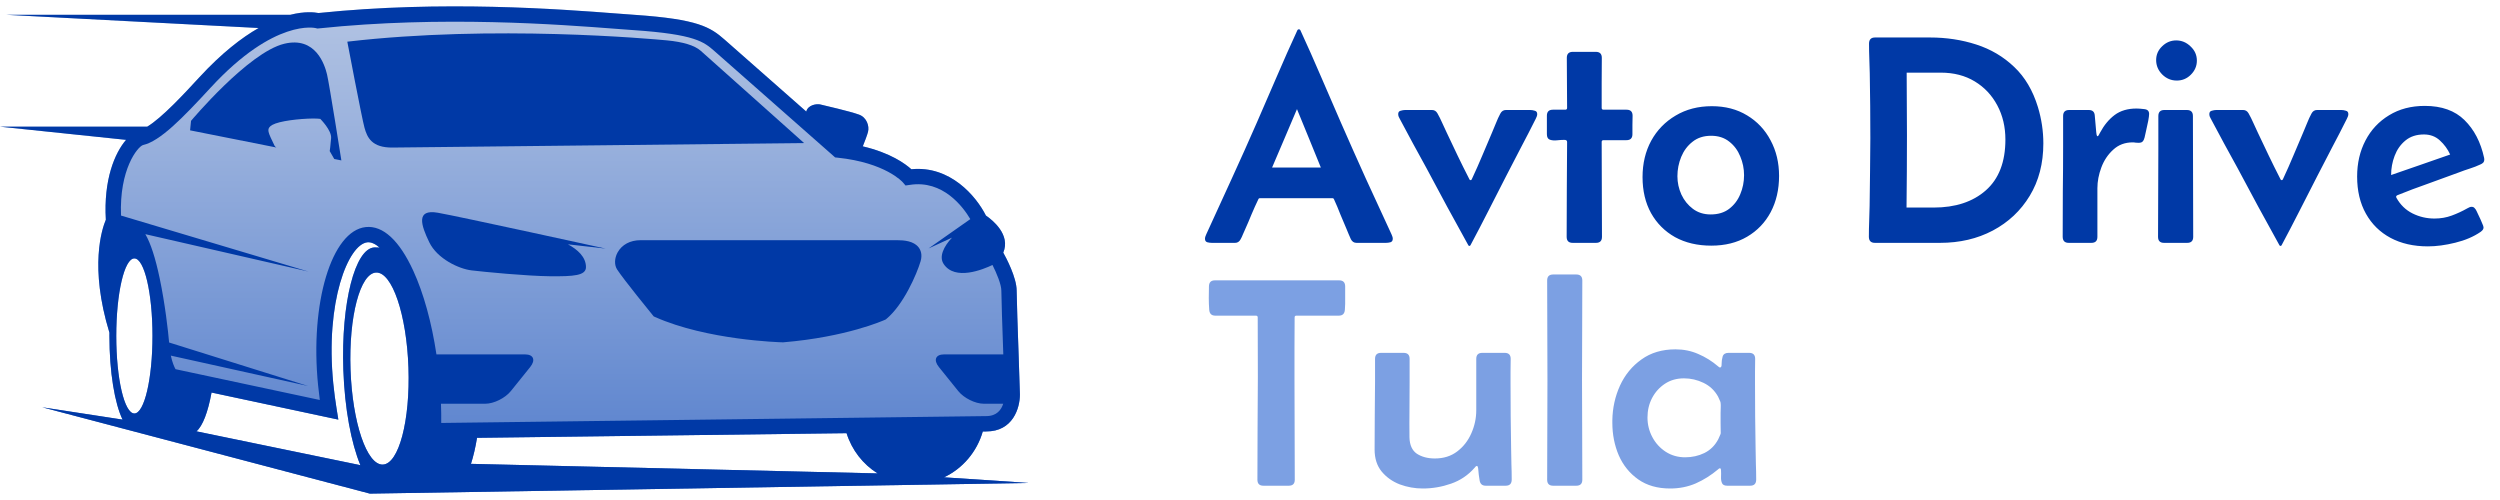
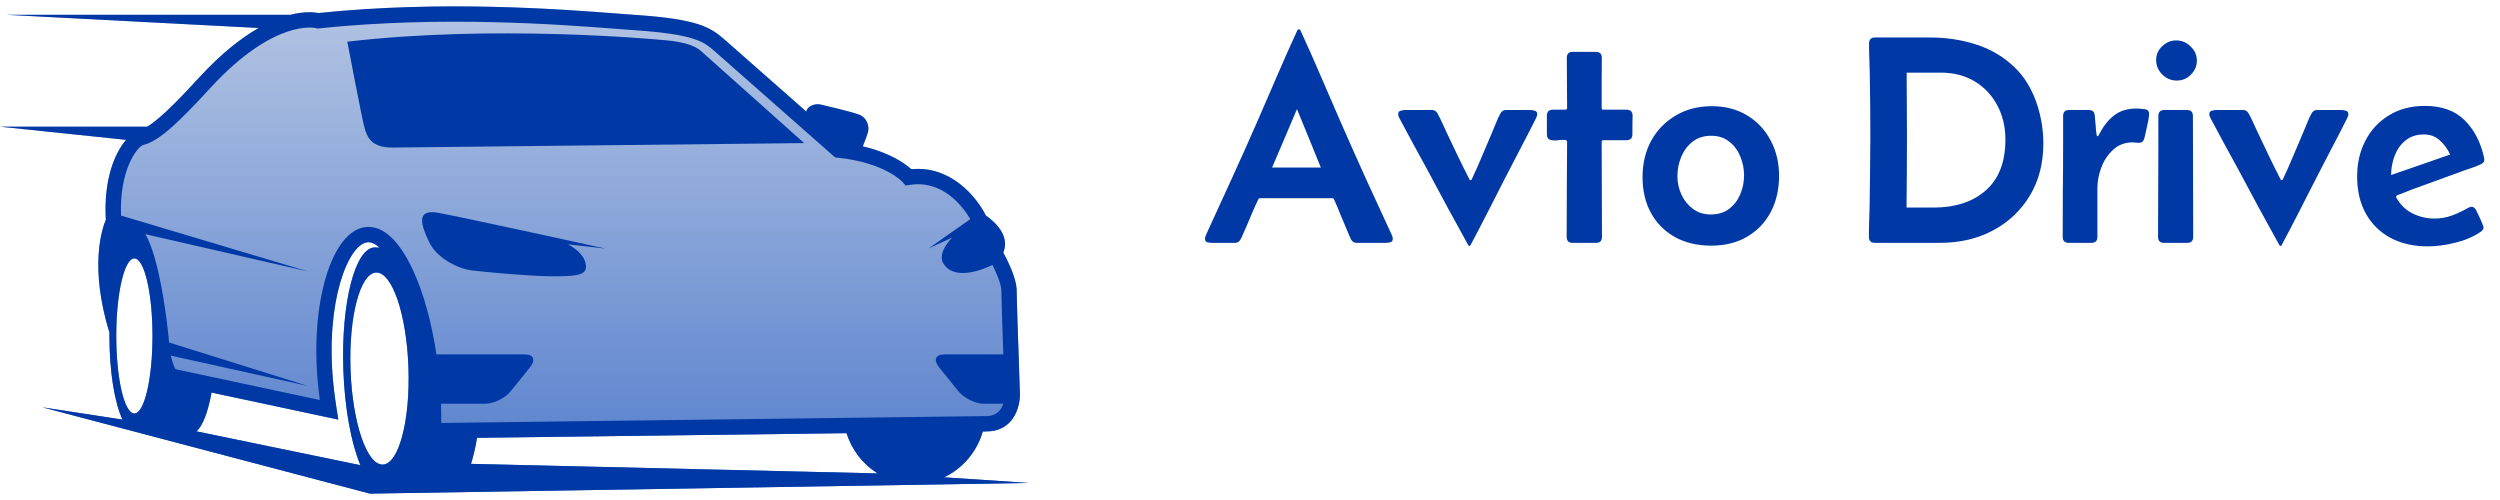
<svg xmlns="http://www.w3.org/2000/svg" width="175" height="35" viewBox="0 0 175 35" fill="none">
-   <path d="M25.516 8.946C25.328 8.276 24.312 2.917 24.312 2.917C34.566 1.723 45.566 2.72 46.691 2.827C47.815 2.935 48.619 3.176 49.047 3.552C49.475 3.927 56.29 10.016 56.29 10.016C56.29 10.016 28.963 10.309 27.492 10.329C26.02 10.349 25.703 9.616 25.516 8.946Z" fill="url(#paint0_linear_1742_161)" />
  <path d="M23.079 10.576C23.079 10.576 23.138 10.22 23.178 9.666C23.218 9.113 22.418 8.321 22.418 8.321C21.92 8.249 20.432 8.342 19.574 8.559C18.697 8.78 18.774 9.073 18.803 9.241C18.833 9.409 19.021 9.795 19.218 10.2C19.239 10.243 19.284 10.284 19.346 10.325L13.306 9.124L13.372 8.46C13.372 8.46 17.378 3.676 19.893 3.064C22.099 2.527 22.732 4.539 22.892 5.209C23.053 5.88 23.896 11.23 23.896 11.23L23.398 11.13L23.079 10.576Z" fill="url(#paint1_linear_1742_161)" />
  <path d="M7.659 23.517C7.659 23.439 7.659 23.363 7.66 23.286C6.247 18.677 7.139 16.02 7.409 15.381C7.245 12.586 8.027 10.72 8.825 9.789L-2.49892e-05 8.867H10.306C11.35 8.235 12.883 6.574 13.957 5.408C15.52 3.713 16.917 2.637 18.104 1.96L0.431 1.036H20.318C21.343 0.777 22.028 0.858 22.296 0.912C30.974 0.011 39.237 0.644 43.215 0.949C43.689 0.985 44.101 1.017 44.443 1.04C48.882 1.345 49.724 1.9 50.731 2.782L50.81 2.851C51.333 3.306 54.228 5.859 56.438 7.808C56.558 7.337 57.175 7.252 57.418 7.312C57.777 7.401 59.474 7.784 60.135 8.025C60.67 8.22 60.868 8.824 60.76 9.234C60.7 9.464 60.532 9.903 60.395 10.245C62.336 10.7 63.376 11.468 63.794 11.847C66.505 11.576 68.325 13.722 69.013 15.087C69.49 15.416 70.757 16.436 70.228 17.684C70.425 18.037 71.165 19.427 71.165 20.347C71.165 20.86 71.245 23.158 71.309 25.004C71.361 26.506 71.393 27.436 71.393 27.613C71.393 28.574 70.897 30.2 69.044 30.2L68.795 30.204C68.382 31.633 67.382 32.801 66.081 33.412L72 33.807L25.891 34.553L2.956 28.509L8.581 29.372C8.032 28.253 7.659 26.051 7.659 23.517ZM28.591 25.73C28.463 22.018 27.45 19.04 26.331 19.079C25.211 19.118 24.408 22.159 24.537 25.871C24.665 29.582 25.677 32.56 26.797 32.521C27.916 32.482 28.72 29.441 28.591 25.73ZM24.033 25.888C23.871 21.202 24.849 17.366 26.219 17.318L26.568 17.328C26.267 17.066 25.977 16.936 25.719 16.961C24.384 17.097 22.75 21.118 23.332 26.87C23.391 27.452 23.467 28.034 23.559 28.599L23.684 29.373L14.808 27.478C14.562 28.832 14.188 29.822 13.752 30.193L25.228 32.562C24.589 31.031 24.128 28.617 24.033 25.888ZM9.406 28.943C10.106 28.943 10.674 26.513 10.674 23.517C10.674 20.52 10.106 18.09 9.406 18.09C8.706 18.09 8.139 20.52 8.139 23.517C8.139 26.513 8.706 28.943 9.406 28.943ZM33.392 30.648C33.279 31.332 33.136 31.945 32.967 32.469L61.432 33.138C60.412 32.505 59.633 31.509 59.259 30.323L33.392 30.648Z" fill="url(#paint2_linear_1742_161)" />
  <path d="M62.048 22.324L62.004 22.361L61.952 22.384C61.844 22.433 59.256 23.591 54.836 23.962L54.813 23.963L54.789 23.963C54.575 23.958 49.507 23.812 45.854 22.191L45.76 22.149L45.696 22.07C45.612 21.967 43.639 19.548 43.198 18.863C42.995 18.549 43.008 18.083 43.229 17.676C43.528 17.128 44.113 16.813 44.836 16.813H62.793C63.281 16.813 63.969 16.867 64.314 17.33C64.448 17.51 64.579 17.825 64.439 18.297C64.176 19.183 63.246 21.332 62.048 22.324Z" fill="url(#paint3_linear_1742_161)" />
-   <path d="M30.651 14.892C32.101 15.146 42.4 17.403 42.4 17.403L39.757 17.103C40.423 17.464 41.018 17.985 41.018 18.698C41.018 19.295 40.151 19.353 38.51 19.338C36.868 19.322 33.889 19.033 33.007 18.927C32.125 18.82 30.605 18.12 30.043 16.947C29.48 15.775 29.085 14.618 30.651 14.892Z" fill="url(#paint4_linear_1742_161)" />
+   <path d="M30.651 14.892C32.101 15.146 42.4 17.403 42.4 17.403L39.757 17.103C40.423 17.464 41.018 17.985 41.018 18.698C41.018 19.295 40.151 19.353 38.51 19.338C36.868 19.322 33.889 19.033 33.007 18.927C32.125 18.82 30.605 18.12 30.043 16.947C29.48 15.775 29.085 14.618 30.651 14.892" fill="url(#paint4_linear_1742_161)" />
  <path d="M25.516 8.946C25.328 8.276 24.312 2.917 24.312 2.917C34.566 1.723 45.566 2.72 46.691 2.827C47.815 2.935 48.619 3.176 49.047 3.552C49.475 3.927 56.29 10.016 56.29 10.016C56.29 10.016 28.963 10.309 27.492 10.329C26.02 10.349 25.703 9.616 25.516 8.946Z" fill="#0039A6" />
-   <path d="M23.079 10.576C23.079 10.576 23.138 10.22 23.178 9.666C23.218 9.113 22.418 8.321 22.418 8.321C21.92 8.249 20.432 8.342 19.574 8.559C18.697 8.78 18.774 9.073 18.803 9.241C18.833 9.409 19.021 9.795 19.218 10.2C19.239 10.243 19.284 10.284 19.346 10.325L13.306 9.124L13.372 8.46C13.372 8.46 17.378 3.676 19.893 3.064C22.099 2.527 22.732 4.539 22.892 5.209C23.053 5.88 23.896 11.23 23.896 11.23L23.398 11.13L23.079 10.576Z" fill="#0039A6" />
  <path d="M7.659 23.517C7.659 23.439 7.659 23.363 7.66 23.286C6.247 18.677 7.139 16.02 7.409 15.381C7.245 12.586 8.027 10.72 8.825 9.789L-2.49892e-05 8.867H10.306C11.35 8.235 12.883 6.574 13.957 5.408C15.52 3.713 16.917 2.637 18.104 1.96L0.431 1.036H20.318C21.343 0.777 22.028 0.858 22.296 0.912C30.974 0.011 39.237 0.644 43.215 0.949C43.689 0.985 44.101 1.017 44.443 1.04C48.882 1.345 49.724 1.9 50.731 2.782L50.81 2.851C51.333 3.306 54.228 5.859 56.438 7.808C56.558 7.337 57.175 7.252 57.418 7.312C57.777 7.401 59.474 7.784 60.135 8.025C60.67 8.22 60.868 8.824 60.76 9.234C60.7 9.464 60.532 9.903 60.395 10.245C62.336 10.7 63.376 11.468 63.794 11.847C66.505 11.576 68.325 13.722 69.013 15.087C69.49 15.416 70.757 16.436 70.228 17.684C70.425 18.037 71.165 19.427 71.165 20.347C71.165 20.86 71.245 23.158 71.309 25.004C71.361 26.506 71.393 27.436 71.393 27.613C71.393 28.574 70.897 30.2 69.044 30.2L68.795 30.204C68.382 31.633 67.382 32.801 66.081 33.412L72 33.807L25.891 34.553L2.956 28.509L8.581 29.372C8.032 28.253 7.659 26.051 7.659 23.517ZM28.591 25.73C28.463 22.018 27.45 19.04 26.331 19.079C25.211 19.118 24.408 22.159 24.537 25.871C24.665 29.582 25.677 32.56 26.797 32.521C27.916 32.482 28.72 29.441 28.591 25.73ZM24.033 25.888C23.871 21.202 24.849 17.366 26.219 17.318L26.568 17.328C26.267 17.066 25.977 16.936 25.719 16.961C24.384 17.097 22.75 21.118 23.332 26.87C23.391 27.452 23.467 28.034 23.559 28.599L23.684 29.373L14.808 27.478C14.562 28.832 14.188 29.822 13.752 30.193L25.228 32.562C24.589 31.031 24.128 28.617 24.033 25.888ZM9.406 28.943C10.106 28.943 10.674 26.513 10.674 23.517C10.674 20.52 10.106 18.09 9.406 18.09C8.706 18.09 8.139 20.52 8.139 23.517C8.139 26.513 8.706 28.943 9.406 28.943ZM70.225 28.261H68.861C68.269 28.261 67.472 27.866 67.08 27.378L65.722 25.691C65.329 25.203 65.491 24.808 66.082 24.808H70.231C70.165 22.917 70.094 20.857 70.094 20.347C70.094 19.917 69.769 19.134 69.474 18.548C68.808 18.867 66.848 19.67 66.057 18.481C65.711 17.962 66.068 17.244 66.64 16.636L64.995 17.394L67.922 15.338C67.419 14.489 66.008 12.576 63.685 12.942L63.387 12.985L63.193 12.758C63.181 12.744 61.981 11.386 58.629 11.037L58.458 11.019L58.33 10.905C58.256 10.841 50.965 4.408 50.107 3.66L50.026 3.589C49.27 2.928 48.674 2.405 44.37 2.11C44.026 2.087 43.611 2.055 43.133 2.018C39.172 1.715 30.932 1.084 22.319 1.988L22.211 1.997L22.114 1.97C22.086 1.963 19.245 1.255 14.744 6.136C12.793 8.252 11.205 9.892 10.004 10.155C9.628 10.287 8.345 11.848 8.471 15.089L21.599 19.011L10.175 16.392C10.55 17.039 10.875 18.046 11.174 19.462C11.556 21.274 11.769 23.185 11.838 23.975L21.564 27.02L11.958 24.893C12.059 25.372 12.199 25.684 12.286 25.843L22.387 27.999C22.342 27.661 22.301 27.319 22.267 26.978C21.684 21.213 23.215 16.137 25.611 15.894C26.809 15.772 27.956 16.831 28.93 18.954C29.655 20.536 30.217 22.577 30.551 24.808H36.755C37.346 24.808 37.508 25.203 37.115 25.691L35.757 27.378C35.365 27.866 34.568 28.261 33.976 28.261H30.868C30.884 28.715 30.892 29.165 30.886 29.607L69.037 29.127C69.775 29.127 70.091 28.684 70.225 28.261ZM33.392 30.648C33.279 31.332 33.136 31.945 32.967 32.469L61.432 33.138C60.412 32.505 59.633 31.509 59.259 30.323L33.392 30.648Z" fill="#0039A6" />
-   <path d="M62.048 22.324L62.004 22.361L61.952 22.384C61.844 22.433 59.256 23.591 54.836 23.962L54.813 23.963L54.789 23.963C54.575 23.958 49.507 23.812 45.854 22.191L45.76 22.149L45.696 22.07C45.612 21.967 43.639 19.548 43.198 18.863C42.995 18.549 43.008 18.083 43.229 17.676C43.528 17.128 44.113 16.813 44.836 16.813H62.793C63.281 16.813 63.969 16.867 64.314 17.33C64.448 17.51 64.579 17.825 64.439 18.297C64.176 19.183 63.246 21.332 62.048 22.324Z" fill="#0039A6" />
  <path d="M30.651 14.892C32.101 15.146 42.4 17.403 42.4 17.403L39.757 17.103C40.423 17.464 41.018 17.985 41.018 18.698C41.018 19.295 40.151 19.353 38.51 19.338C36.868 19.322 33.889 19.033 33.007 18.927C32.125 18.82 30.605 18.12 30.043 16.947C29.48 15.775 29.085 14.618 30.651 14.892Z" fill="#0039A6" />
  <path d="M84.82 17C84.725 17 84.622 16.986 84.513 16.959C84.403 16.925 84.349 16.843 84.349 16.713C84.349 16.658 84.359 16.604 84.379 16.549C84.4 16.494 84.42 16.443 84.441 16.395C85.043 15.096 85.637 13.797 86.225 12.498C86.82 11.2 87.404 9.894 87.978 8.582C88.45 7.501 88.918 6.421 89.383 5.341C89.848 4.254 90.327 3.178 90.819 2.111C90.839 2.07 90.874 2.05 90.921 2.05C90.969 2.05 91.003 2.07 91.024 2.111C91.516 3.178 91.995 4.254 92.46 5.341C92.924 6.421 93.393 7.501 93.864 8.582C94.439 9.894 95.019 11.2 95.607 12.498C96.202 13.797 96.8 15.096 97.402 16.395C97.422 16.443 97.443 16.494 97.463 16.549C97.484 16.604 97.494 16.658 97.494 16.713C97.494 16.843 97.439 16.925 97.33 16.959C97.221 16.986 97.118 17 97.022 17H94.951C94.78 17 94.65 16.915 94.561 16.744C94.507 16.634 94.456 16.518 94.408 16.395C94.36 16.272 94.312 16.156 94.264 16.046C94.114 15.705 93.967 15.356 93.823 15.001C93.686 14.645 93.54 14.296 93.382 13.955C93.362 13.9 93.324 13.873 93.269 13.873H88.194C88.139 13.873 88.102 13.9 88.081 13.955C87.917 14.296 87.76 14.645 87.609 15.001C87.466 15.356 87.315 15.708 87.158 16.057C87.11 16.166 87.059 16.282 87.004 16.405C86.957 16.528 86.902 16.645 86.84 16.754C86.751 16.918 86.625 17 86.461 17H84.82ZM89.045 11.729H92.46C92.186 11.046 91.909 10.366 91.629 9.689C91.349 9.005 91.068 8.322 90.788 7.638C90.501 8.322 90.21 9.005 89.916 9.689C89.629 10.366 89.339 11.046 89.045 11.729ZM102.857 17.215C102.83 17.215 102.806 17.202 102.786 17.174C102.287 16.279 101.791 15.377 101.299 14.467C100.813 13.558 100.328 12.652 99.843 11.75C99.535 11.183 99.224 10.615 98.91 10.048C98.595 9.474 98.287 8.899 97.987 8.325C97.959 8.271 97.932 8.216 97.905 8.161C97.884 8.1 97.874 8.041 97.874 7.987C97.874 7.857 97.932 7.778 98.048 7.751C98.165 7.717 98.267 7.7 98.356 7.7H100.243C100.407 7.7 100.533 7.778 100.622 7.936C100.738 8.141 100.848 8.359 100.95 8.592C101.053 8.817 101.155 9.04 101.258 9.258C101.517 9.798 101.774 10.338 102.027 10.878C102.287 11.418 102.553 11.955 102.827 12.488C102.84 12.509 102.854 12.536 102.868 12.57C102.888 12.598 102.912 12.611 102.939 12.611C102.974 12.611 102.997 12.598 103.011 12.57C103.032 12.536 103.045 12.509 103.052 12.488C103.298 11.962 103.534 11.429 103.76 10.889C103.985 10.342 104.214 9.802 104.447 9.269C104.542 9.05 104.635 8.828 104.724 8.602C104.812 8.376 104.912 8.161 105.021 7.956C105.11 7.785 105.24 7.7 105.411 7.7H107.123C107.219 7.7 107.321 7.717 107.431 7.751C107.547 7.778 107.605 7.857 107.605 7.987C107.605 8.041 107.595 8.096 107.574 8.151C107.554 8.206 107.53 8.26 107.502 8.315C107.167 8.985 106.822 9.655 106.467 10.325C106.118 10.988 105.773 11.654 105.431 12.324C105.014 13.131 104.601 13.941 104.19 14.754C103.78 15.561 103.36 16.368 102.929 17.174C102.909 17.202 102.885 17.215 102.857 17.215ZM109.697 7.556C109.697 6.968 109.694 6.384 109.687 5.803C109.68 5.215 109.677 4.63 109.677 4.049C109.677 3.769 109.817 3.629 110.097 3.629H111.707C111.987 3.629 112.127 3.769 112.127 4.049C112.127 4.63 112.124 5.215 112.117 5.803C112.117 6.384 112.117 6.968 112.117 7.556C112.117 7.638 112.161 7.679 112.25 7.679H113.86C114.14 7.679 114.281 7.819 114.281 8.1C114.281 8.312 114.277 8.527 114.27 8.746C114.27 8.958 114.27 9.173 114.27 9.392C114.27 9.672 114.13 9.812 113.85 9.812H112.25C112.161 9.812 112.117 9.853 112.117 9.935C112.117 11.043 112.12 12.15 112.127 13.257C112.134 14.365 112.138 15.472 112.138 16.58C112.138 16.86 111.997 17 111.717 17H110.087C109.806 17 109.666 16.86 109.666 16.58C109.666 15.472 109.67 14.365 109.677 13.257C109.69 12.15 109.697 11.043 109.697 9.935C109.697 9.833 109.625 9.785 109.482 9.791C109.338 9.791 109.174 9.802 108.99 9.822C108.805 9.843 108.641 9.829 108.497 9.781C108.354 9.733 108.282 9.604 108.282 9.392V8.1C108.282 7.819 108.422 7.679 108.702 7.679H109.564C109.653 7.679 109.697 7.638 109.697 7.556ZM114.978 12.396C114.978 11.446 115.18 10.598 115.583 9.853C115.993 9.108 116.564 8.52 117.296 8.089C118.027 7.652 118.871 7.433 119.828 7.433C120.772 7.433 121.595 7.648 122.3 8.079C123.004 8.503 123.551 9.084 123.94 9.822C124.337 10.56 124.535 11.391 124.535 12.314C124.535 13.264 124.34 14.108 123.95 14.847C123.561 15.578 123.011 16.152 122.3 16.569C121.595 16.986 120.758 17.195 119.787 17.195C118.823 17.195 117.979 16.997 117.255 16.6C116.537 16.197 115.976 15.636 115.573 14.918C115.177 14.201 114.978 13.36 114.978 12.396ZM119.777 9.504C119.258 9.504 118.823 9.645 118.475 9.925C118.126 10.198 117.863 10.55 117.685 10.981C117.508 11.412 117.419 11.863 117.419 12.335C117.419 12.779 117.511 13.206 117.696 13.616C117.887 14.026 118.157 14.361 118.506 14.621C118.854 14.881 119.268 15.011 119.746 15.011C120.266 15.011 120.697 14.881 121.038 14.621C121.387 14.354 121.647 14.013 121.818 13.596C121.995 13.179 122.084 12.734 122.084 12.263C122.084 11.805 121.995 11.367 121.818 10.95C121.647 10.526 121.39 10.181 121.049 9.915C120.707 9.641 120.283 9.504 119.777 9.504ZM131.242 17C130.962 17 130.821 16.856 130.821 16.569C130.821 16.207 130.828 15.848 130.842 15.493C130.856 15.13 130.866 14.771 130.873 14.416C130.886 13.623 130.897 12.834 130.903 12.047C130.917 11.254 130.924 10.465 130.924 9.679C130.924 8.92 130.921 8.161 130.914 7.402C130.907 6.644 130.897 5.885 130.883 5.126C130.876 4.784 130.866 4.439 130.852 4.09C130.838 3.742 130.832 3.396 130.832 3.055C130.832 2.768 130.972 2.624 131.252 2.624H135.097C136.246 2.624 137.326 2.788 138.338 3.116C139.356 3.444 140.241 3.967 140.993 4.685C141.745 5.396 142.299 6.333 142.654 7.495C142.907 8.329 143.034 9.176 143.034 10.038C143.034 11.439 142.716 12.663 142.08 13.709C141.451 14.748 140.59 15.558 139.496 16.139C138.409 16.713 137.179 17 135.805 17H131.242ZM133.457 14.529H135.354C136.878 14.529 138.095 14.129 139.004 13.329C139.92 12.523 140.378 11.336 140.378 9.771C140.378 8.882 140.19 8.086 139.814 7.382C139.438 6.671 138.912 6.11 138.235 5.7C137.558 5.29 136.765 5.085 135.856 5.085H133.467C133.474 5.81 133.477 6.538 133.477 7.269C133.484 8 133.487 8.732 133.487 9.463C133.487 11.145 133.477 12.834 133.457 14.529ZM146.213 7.7C146.473 7.7 146.613 7.826 146.633 8.079L146.736 9.248C146.736 9.255 146.743 9.306 146.756 9.402C146.77 9.491 146.794 9.535 146.828 9.535C146.862 9.535 146.897 9.498 146.931 9.422C146.972 9.347 146.996 9.303 147.002 9.289C147.283 8.763 147.625 8.349 148.028 8.048C148.431 7.748 148.94 7.597 149.556 7.597C149.699 7.597 149.88 7.611 150.099 7.638C150.325 7.659 150.438 7.771 150.438 7.977C150.438 8.079 150.417 8.24 150.376 8.459C150.335 8.677 150.287 8.899 150.232 9.125C150.185 9.344 150.147 9.511 150.12 9.627C150.092 9.744 150.048 9.836 149.986 9.904C149.932 9.966 149.836 9.997 149.699 9.997C149.631 9.997 149.563 9.993 149.494 9.986C149.433 9.973 149.364 9.966 149.289 9.966C148.749 9.966 148.294 10.137 147.925 10.479C147.556 10.813 147.279 11.227 147.095 11.719C146.91 12.211 146.818 12.697 146.818 13.175V16.58C146.818 16.86 146.678 17 146.397 17H144.808C144.528 17 144.388 16.856 144.388 16.569C144.388 15.51 144.391 14.454 144.398 13.401C144.412 12.341 144.418 11.285 144.418 10.232V8.12C144.418 7.84 144.559 7.7 144.839 7.7H146.213ZM150.93 4.203C150.93 3.827 151.07 3.506 151.351 3.239C151.631 2.966 151.959 2.829 152.335 2.829C152.718 2.829 153.053 2.969 153.34 3.25C153.634 3.523 153.781 3.854 153.781 4.244C153.781 4.62 153.641 4.948 153.36 5.229C153.087 5.502 152.759 5.639 152.376 5.639C151.986 5.639 151.648 5.499 151.361 5.218C151.074 4.931 150.93 4.593 150.93 4.203ZM151.084 10.386V8.12C151.084 7.84 151.224 7.7 151.504 7.7H153.083C153.364 7.7 153.504 7.84 153.504 8.12C153.504 9.528 153.507 10.94 153.514 12.355C153.521 13.763 153.524 15.171 153.524 16.58C153.524 16.86 153.384 17 153.104 17H151.484C151.204 17 151.063 16.86 151.063 16.58C151.063 15.547 151.067 14.515 151.074 13.483C151.081 12.451 151.084 11.418 151.084 10.386ZM159.636 17.215C159.609 17.215 159.585 17.202 159.564 17.174C159.065 16.279 158.57 15.377 158.077 14.467C157.592 13.558 157.107 12.652 156.621 11.75C156.314 11.183 156.003 10.615 155.688 10.048C155.374 9.474 155.066 8.899 154.765 8.325C154.738 8.271 154.711 8.216 154.683 8.161C154.663 8.1 154.653 8.041 154.653 7.987C154.653 7.857 154.711 7.778 154.827 7.751C154.943 7.717 155.046 7.7 155.135 7.7H157.021C157.185 7.7 157.312 7.778 157.401 7.936C157.517 8.141 157.626 8.359 157.729 8.592C157.831 8.817 157.934 9.04 158.036 9.258C158.296 9.798 158.553 10.338 158.806 10.878C159.065 11.418 159.332 11.955 159.605 12.488C159.619 12.509 159.633 12.536 159.646 12.57C159.667 12.598 159.691 12.611 159.718 12.611C159.752 12.611 159.776 12.598 159.79 12.57C159.81 12.536 159.824 12.509 159.831 12.488C160.077 11.962 160.313 11.429 160.538 10.889C160.764 10.342 160.993 9.802 161.225 9.269C161.321 9.05 161.413 8.828 161.502 8.602C161.591 8.376 161.69 8.161 161.8 7.956C161.889 7.785 162.018 7.7 162.189 7.7H163.902C163.997 7.7 164.1 7.717 164.209 7.751C164.326 7.778 164.384 7.857 164.384 7.987C164.384 8.041 164.373 8.096 164.353 8.151C164.332 8.206 164.308 8.26 164.281 8.315C163.946 8.985 163.601 9.655 163.245 10.325C162.897 10.988 162.552 11.654 162.21 12.324C161.793 13.131 161.379 13.941 160.969 14.754C160.559 15.561 160.139 16.368 159.708 17.174C159.687 17.202 159.663 17.215 159.636 17.215ZM169.952 17.246C168.954 17.246 168.082 17.048 167.337 16.651C166.599 16.255 166.025 15.691 165.615 14.96C165.204 14.228 164.999 13.36 164.999 12.355C164.999 11.418 165.194 10.578 165.584 9.833C165.973 9.087 166.524 8.5 167.235 8.069C167.946 7.631 168.78 7.413 169.737 7.413C170.919 7.413 171.845 7.744 172.515 8.407C173.192 9.07 173.65 9.952 173.889 11.053C173.896 11.073 173.9 11.107 173.9 11.155C173.9 11.258 173.872 11.336 173.818 11.391C173.77 11.439 173.705 11.48 173.623 11.514C173.39 11.623 173.144 11.719 172.885 11.801C172.625 11.883 172.372 11.972 172.126 12.068C171.408 12.335 170.687 12.598 169.962 12.857C169.238 13.11 168.52 13.38 167.809 13.668C167.754 13.695 167.727 13.729 167.727 13.77C167.727 13.79 167.734 13.815 167.747 13.842C168.021 14.334 168.397 14.7 168.875 14.939C169.354 15.178 169.866 15.298 170.413 15.298C170.844 15.298 171.244 15.229 171.613 15.093C171.989 14.956 172.358 14.785 172.72 14.58C172.768 14.553 172.816 14.529 172.864 14.508C172.912 14.488 172.96 14.477 173.008 14.477C173.103 14.477 173.175 14.508 173.223 14.57C173.278 14.624 173.322 14.69 173.356 14.765C173.384 14.812 173.435 14.922 173.51 15.093C173.592 15.257 173.667 15.424 173.736 15.595C173.811 15.759 173.848 15.865 173.848 15.913C173.848 15.988 173.828 16.05 173.787 16.098C173.746 16.145 173.698 16.19 173.643 16.231C173.158 16.566 172.567 16.819 171.869 16.99C171.179 17.161 170.54 17.246 169.952 17.246ZM167.378 12.252C168.069 12.013 168.759 11.774 169.449 11.535C170.14 11.295 170.827 11.056 171.511 10.817C171.34 10.441 171.1 10.113 170.793 9.833C170.492 9.552 170.119 9.412 169.675 9.412C169.156 9.412 168.725 9.552 168.383 9.833C168.041 10.113 167.788 10.472 167.624 10.909C167.46 11.34 167.378 11.788 167.378 12.252Z" fill="#0039A6" />
-   <path d="M84.626 20.055C84.626 19.768 84.766 19.624 85.046 19.624H93.741C94.022 19.624 94.162 19.768 94.162 20.055C94.162 20.321 94.162 20.595 94.162 20.875C94.168 21.148 94.162 21.419 94.141 21.685C94.121 21.959 93.981 22.095 93.721 22.095H90.747C90.665 22.095 90.624 22.136 90.624 22.218C90.624 22.943 90.621 23.668 90.614 24.392C90.614 25.11 90.614 25.831 90.614 26.556C90.614 27.725 90.617 28.897 90.624 30.073C90.631 31.242 90.634 32.411 90.634 33.58C90.634 33.86 90.494 34 90.214 34H88.44C88.16 34 88.019 33.86 88.019 33.58C88.019 32.377 88.023 31.173 88.03 29.97C88.043 28.767 88.05 27.567 88.05 26.371L88.04 22.218C88.04 22.136 87.996 22.095 87.907 22.095H85.066C84.807 22.095 84.666 21.959 84.646 21.685C84.626 21.419 84.615 21.148 84.615 20.875C84.622 20.595 84.626 20.321 84.626 20.055ZM103.995 34C103.755 34 103.615 33.877 103.574 33.631C103.554 33.494 103.533 33.357 103.513 33.221C103.499 33.077 103.485 32.937 103.472 32.8C103.472 32.78 103.465 32.746 103.451 32.698C103.438 32.643 103.414 32.616 103.379 32.616C103.352 32.616 103.321 32.633 103.287 32.667C103.26 32.694 103.239 32.718 103.226 32.739C102.774 33.258 102.224 33.631 101.575 33.856C100.932 34.082 100.273 34.195 99.596 34.195C99.042 34.195 98.505 34.099 97.986 33.908C97.473 33.709 97.049 33.409 96.714 33.005C96.386 32.602 96.222 32.089 96.222 31.467C96.222 30.674 96.226 29.881 96.233 29.088C96.246 28.289 96.253 27.496 96.253 26.709V25.12C96.253 24.84 96.393 24.7 96.673 24.7H98.252C98.533 24.7 98.673 24.84 98.673 25.12V26.73C98.673 27.373 98.669 28.019 98.663 28.668C98.656 29.317 98.656 29.967 98.663 30.616C98.676 31.156 98.851 31.539 99.186 31.765C99.527 31.983 99.944 32.093 100.437 32.093C101.052 32.093 101.575 31.929 102.005 31.601C102.436 31.273 102.764 30.852 102.99 30.339C103.222 29.82 103.338 29.28 103.338 28.719V25.12C103.338 24.84 103.479 24.7 103.759 24.7H105.328C105.608 24.7 105.748 24.84 105.748 25.12C105.748 25.414 105.745 25.708 105.738 26.002C105.738 26.296 105.738 26.59 105.738 26.884C105.738 27.636 105.741 28.391 105.748 29.15C105.762 29.909 105.772 30.664 105.779 31.416C105.786 31.771 105.793 32.13 105.799 32.493C105.813 32.848 105.82 33.207 105.82 33.569C105.82 33.856 105.68 34 105.399 34H103.995ZM108.301 19.634C108.301 19.354 108.441 19.214 108.721 19.214H110.341C110.622 19.214 110.762 19.354 110.762 19.634C110.762 20.796 110.758 21.959 110.752 23.121C110.745 24.283 110.741 25.445 110.741 26.607C110.741 27.769 110.745 28.931 110.752 30.093C110.758 31.255 110.762 32.417 110.762 33.58C110.762 33.86 110.622 34 110.341 34H108.721C108.441 34 108.301 33.86 108.301 33.58C108.301 32.417 108.304 31.255 108.311 30.093C108.318 28.931 108.321 27.769 108.321 26.607C108.321 25.445 108.318 24.283 108.311 23.121C108.304 21.959 108.301 20.796 108.301 19.634ZM116.914 34.195C116.025 34.195 115.28 33.983 114.678 33.559C114.077 33.135 113.622 32.575 113.315 31.877C113.014 31.173 112.864 30.411 112.864 29.591V29.427C112.877 28.565 113.055 27.755 113.397 26.997C113.745 26.238 114.248 25.626 114.904 25.161C115.56 24.689 116.353 24.454 117.283 24.454C117.857 24.454 118.39 24.563 118.883 24.782C119.382 24.994 119.846 25.284 120.277 25.653C120.325 25.701 120.366 25.725 120.4 25.725C120.482 25.725 120.52 25.64 120.513 25.469C120.513 25.298 120.537 25.127 120.585 24.956C120.639 24.785 120.776 24.7 120.995 24.7H122.441C122.721 24.7 122.861 24.84 122.861 25.12C122.861 25.414 122.858 25.708 122.851 26.002C122.851 26.296 122.851 26.59 122.851 26.884C122.851 27.636 122.854 28.391 122.861 29.15C122.875 29.909 122.885 30.664 122.892 31.416C122.899 31.771 122.906 32.13 122.912 32.493C122.926 32.848 122.933 33.207 122.933 33.569C122.933 33.856 122.793 34 122.512 34H120.903C120.718 34 120.598 33.942 120.544 33.826C120.489 33.703 120.465 33.559 120.472 33.395C120.479 33.231 120.479 33.084 120.472 32.954C120.472 32.934 120.468 32.899 120.462 32.852C120.455 32.804 120.434 32.78 120.4 32.78C120.373 32.78 120.345 32.79 120.318 32.81C120.298 32.831 120.277 32.848 120.257 32.862C119.778 33.265 119.262 33.59 118.708 33.836C118.155 34.075 117.556 34.195 116.914 34.195ZM117.96 32.011C118.445 32.011 118.893 31.912 119.303 31.713C119.72 31.508 120.045 31.187 120.277 30.75C120.291 30.722 120.322 30.654 120.369 30.544C120.424 30.428 120.451 30.356 120.451 30.329C120.451 30.09 120.448 29.851 120.441 29.611C120.441 29.372 120.441 29.136 120.441 28.904C120.441 28.794 120.445 28.675 120.451 28.545C120.458 28.408 120.455 28.289 120.441 28.186C120.434 28.138 120.407 28.066 120.359 27.971C120.318 27.875 120.287 27.807 120.267 27.766C120.028 27.335 119.689 27.014 119.252 26.802C118.814 26.59 118.356 26.484 117.878 26.484C117.372 26.484 116.927 26.61 116.545 26.863C116.162 27.116 115.861 27.451 115.642 27.868C115.43 28.278 115.324 28.73 115.324 29.222C115.324 29.714 115.437 30.172 115.663 30.596C115.888 31.02 116.199 31.361 116.596 31.621C116.999 31.881 117.454 32.011 117.96 32.011Z" fill="#7CA0E3" />
  <defs>
    <linearGradient id="paint0_linear_1742_161" x1="36" y1="0.447" x2="36" y2="34.553" gradientUnits="userSpaceOnUse">
      <stop stop-color="#B3C4E3" />
      <stop offset="1" stop-color="#537DCC" />
    </linearGradient>
    <linearGradient id="paint1_linear_1742_161" x1="36" y1="0.447" x2="36" y2="34.553" gradientUnits="userSpaceOnUse">
      <stop stop-color="#B3C4E3" />
      <stop offset="1" stop-color="#537DCC" />
    </linearGradient>
    <linearGradient id="paint2_linear_1742_161" x1="36" y1="0.447" x2="36" y2="34.553" gradientUnits="userSpaceOnUse">
      <stop stop-color="#B3C4E3" />
      <stop offset="1" stop-color="#537DCC" />
    </linearGradient>
    <linearGradient id="paint3_linear_1742_161" x1="36" y1="0.447" x2="36" y2="34.553" gradientUnits="userSpaceOnUse">
      <stop stop-color="#B3C4E3" />
      <stop offset="1" stop-color="#537DCC" />
    </linearGradient>
    <linearGradient id="paint4_linear_1742_161" x1="36" y1="0.447" x2="36" y2="34.553" gradientUnits="userSpaceOnUse">
      <stop stop-color="#B3C4E3" />
      <stop offset="1" stop-color="#537DCC" />
    </linearGradient>
  </defs>
</svg>